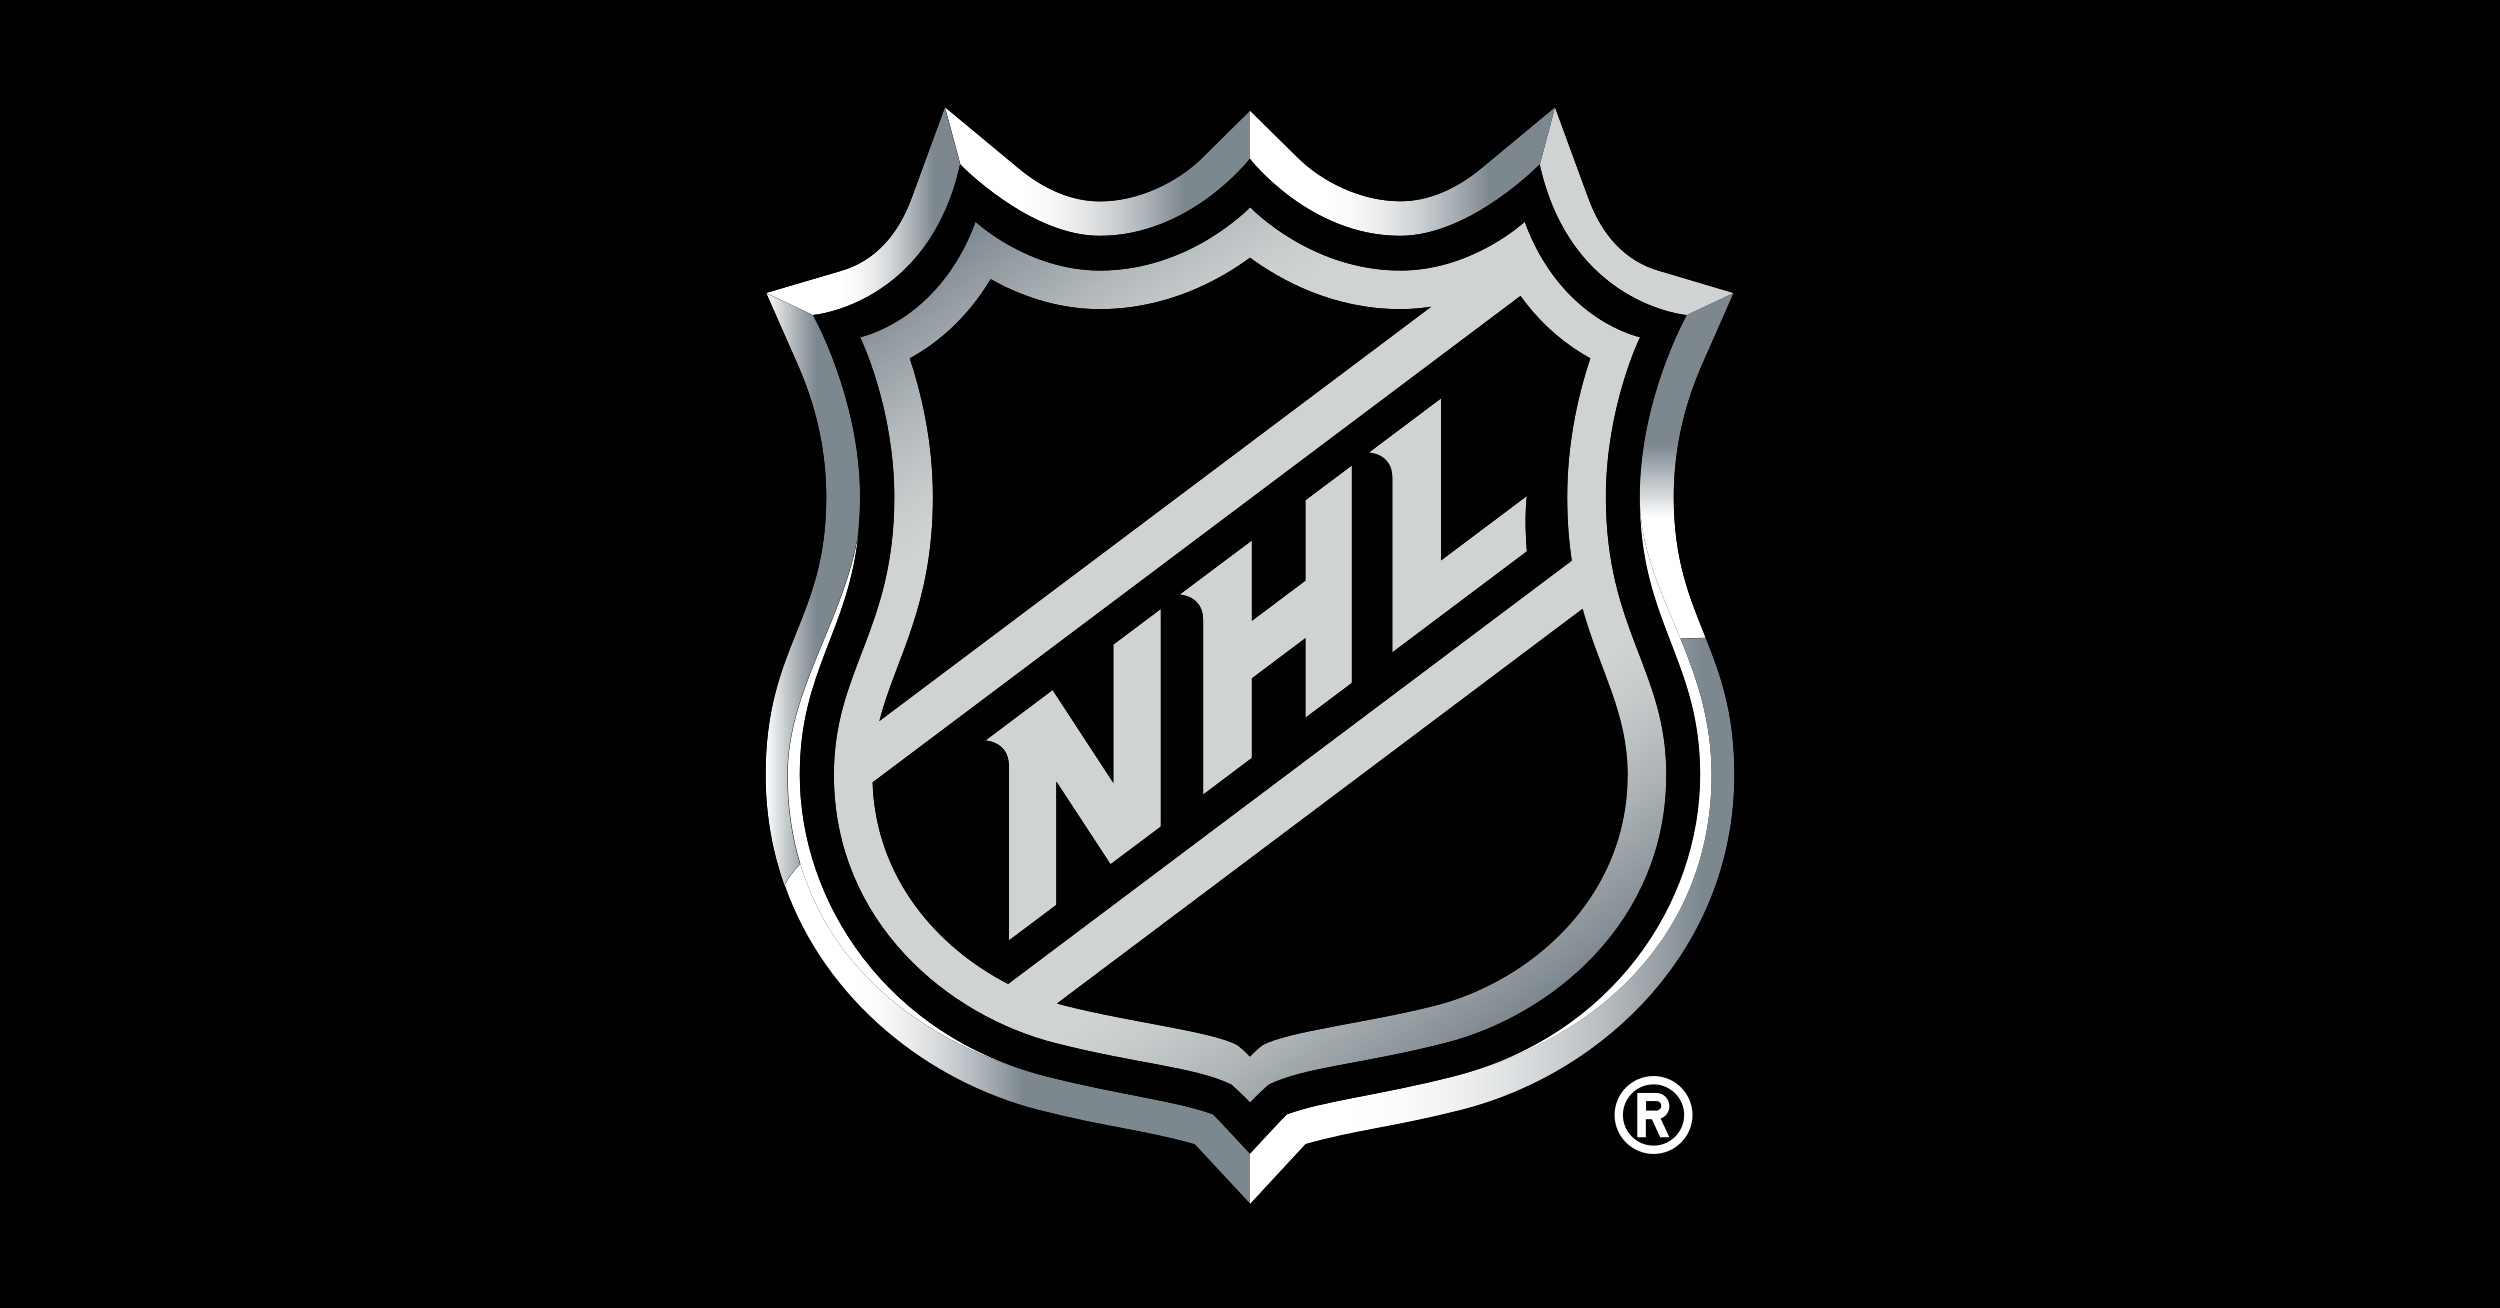
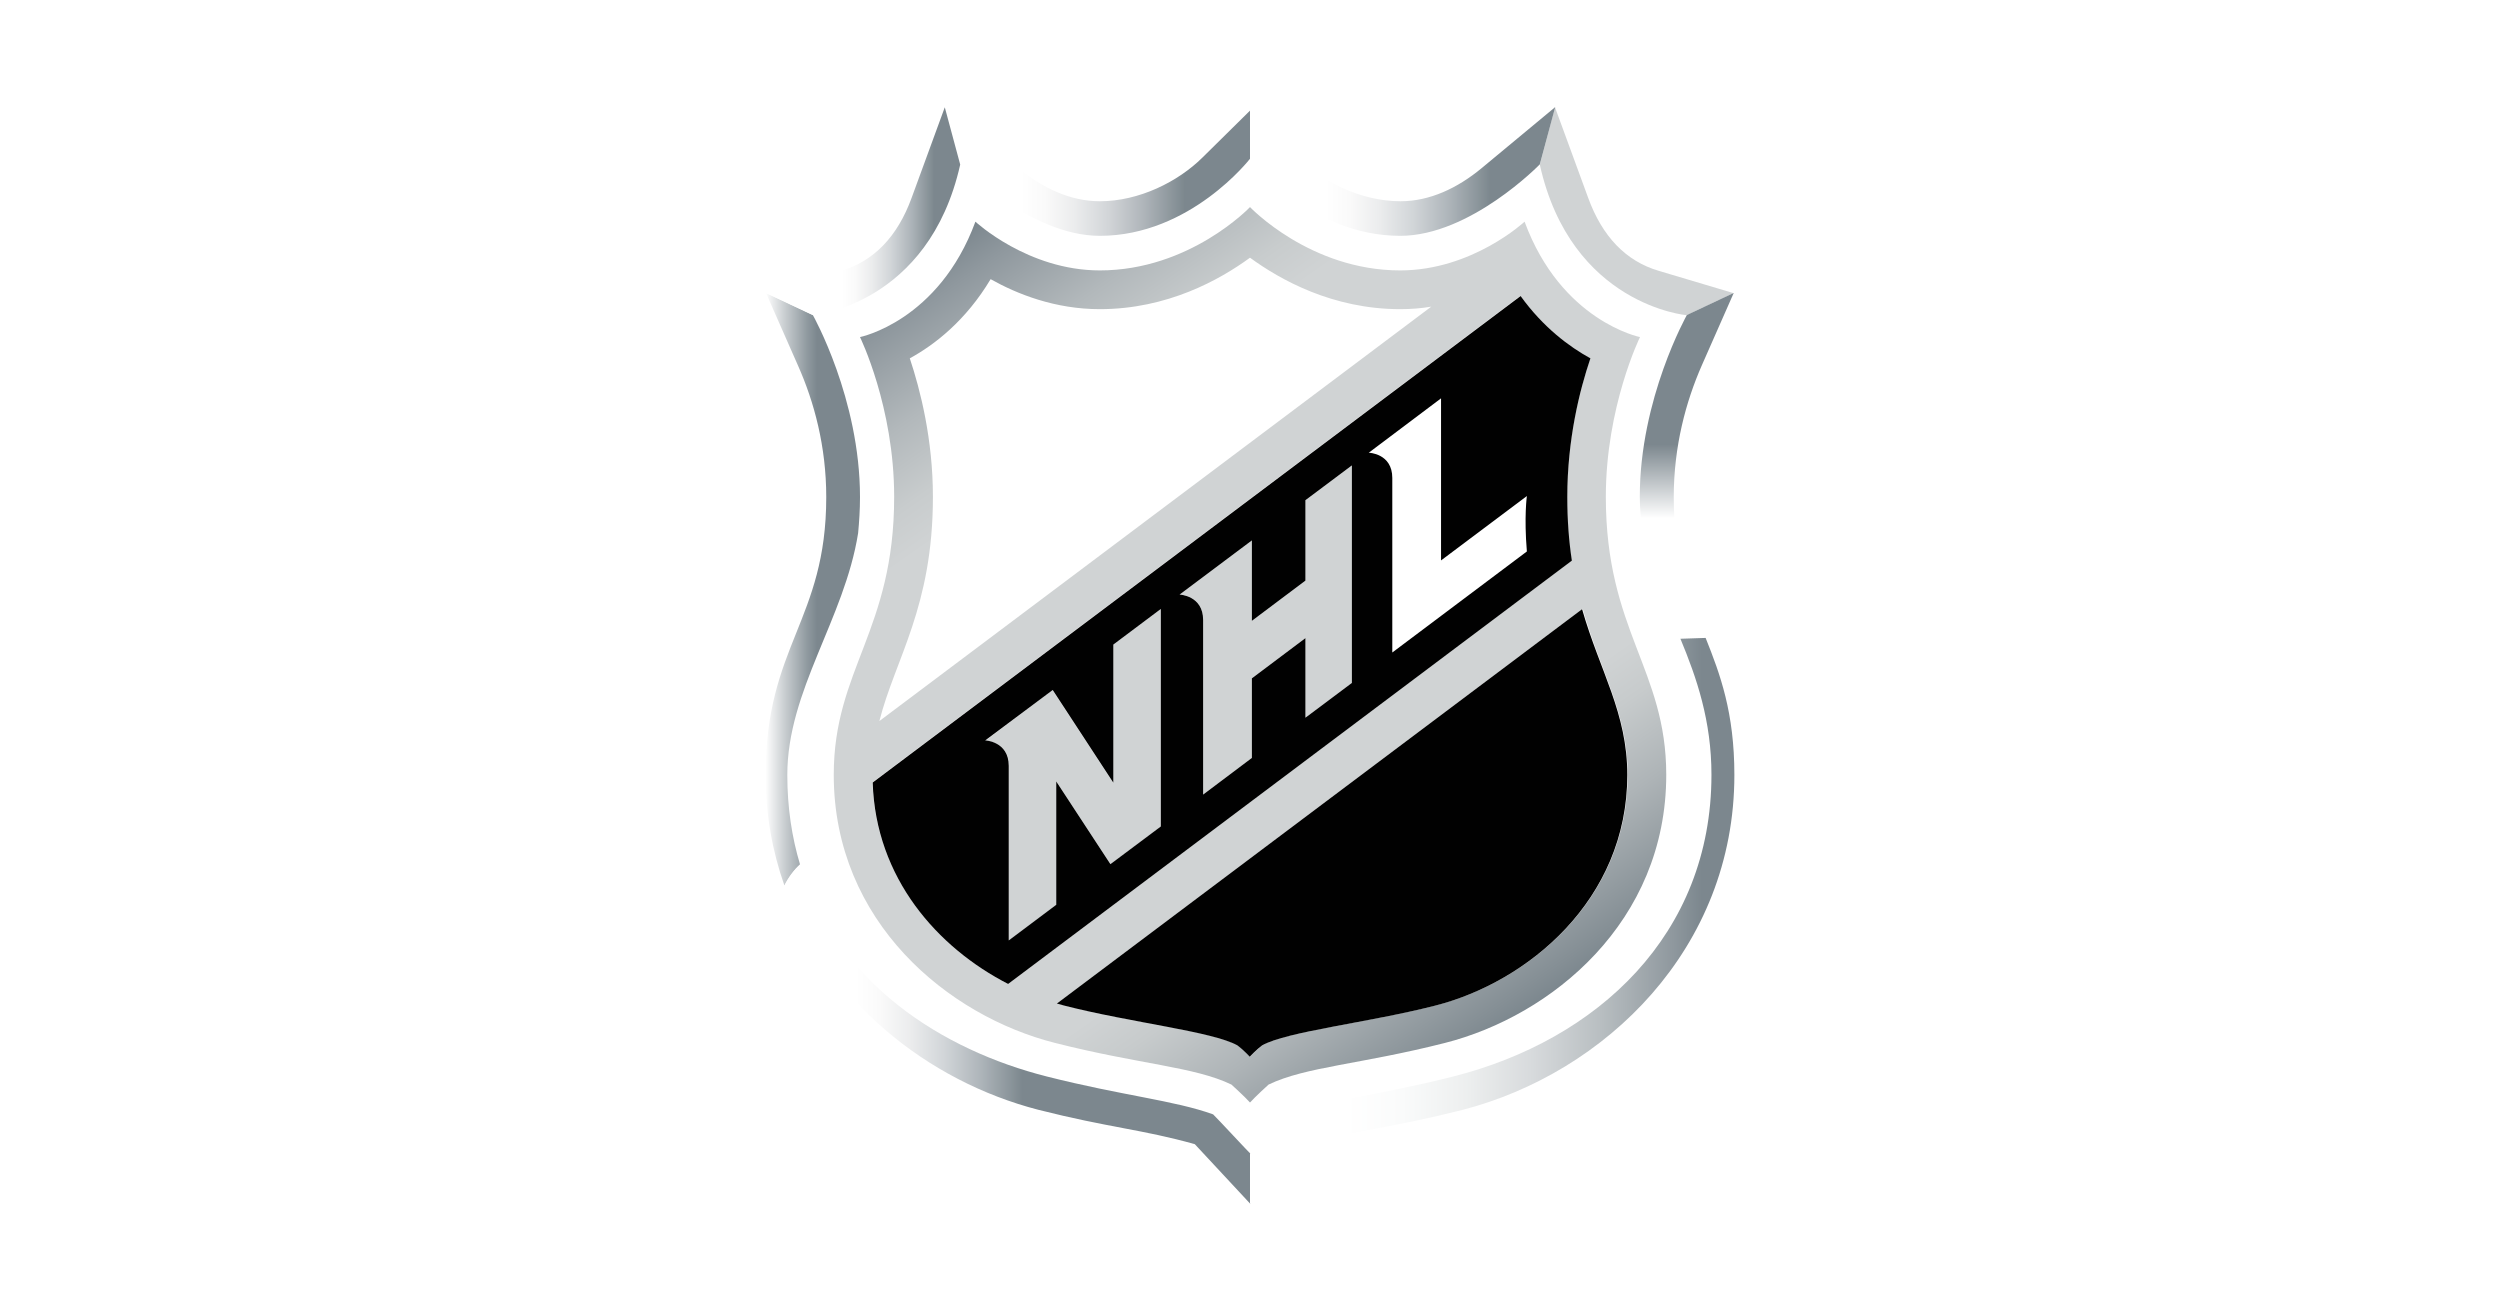
<svg xmlns="http://www.w3.org/2000/svg" version="1.1" id="Layer_1" x="0px" y="0px" viewBox="0 0 1200 628" style="enable-background:new 0 0 1200 628;" xml:space="preserve">
  <style type="text/css">
	.st0{fill:#010101;}
	.st1{fill:#FFFFFF;}
	.st2{fill:#D0D3D4;}
	.st3{fill:url(#SVGID_1_);}
	.st4{fill:url(#SVGID_00000059274120240003112250000007066259625384345246_);}
	.st5{fill:url(#SVGID_00000119821207844314476840000015399145193291677085_);}
	.st6{fill:url(#SVGID_00000038385566580561014110000006187882525973038505_);}
	.st7{fill:url(#SVGID_00000112594359731224938700000000466724303004203455_);}
	.st8{fill:url(#SVGID_00000096761143759996973050000000614991397562759579_);}
	.st9{fill:url(#SVGID_00000090978547392129878820000005047012612988644996_);}
	.st10{fill:url(#SVGID_00000085942403168152877390000008000374272491416218_);}
</style>
-   <rect x="-2.5" y="-2.5" class="st0" width="1205" height="633" />
  <g>
    <g>
      <path class="st1" d="M383.9,371.9c0-49.9,23.4-68.8,28.2-116.1c-6.6,41.4-34,75.3-34,116.1c0,15.7,2.2,29.9,6.1,42.9    c17.2,57.4,68.5,89.3,118.2,101.9C425.8,497.3,383.9,433.1,383.9,371.9z" />
      <path class="st1" d="M806.6,306.5c-9.3-22.6-19.5-42.9-19.5-68c0,60.7,29,77.9,29,133.4c0,61.2-41.9,125.4-118.4,144.8    c69-17.4,123.9-68,123.9-144.8C821.5,345.9,814.4,325.4,806.6,306.5z" />
    </g>
    <g>
      <path class="st2" d="M796.2,130c-15.7-4.6-27.1-16.4-33.9-35.1l-15.9-43.4L739.1,79c15,67.5,70.5,72.3,70.5,72.3l22.5-10.6    L796.2,130z" />
      <path class="st2" d="M534.3,375.7l-29.1-44.5L473,355.5c0,0,11.3,0.3,11.3,12.2v83.8l22.8-17.1v-59.2l26,39.7l24.1-18.1V292.3    l-22.8,17.1V375.7z" />
      <path class="st2" d="M626.6,278.7L600.9,298v-38.6l-34.7,26c0,0,11.3,0.3,11.3,12.2v83.8l23.4-17.6v-38.2l25.7-19.3v38.2    l22.3-16.7V223.4l-22.3,16.7V278.7z" />
-       <path class="st2" d="M691.7,269v-77.8l-34.7,26c0,0,11.3,0.3,11.3,12.1v83.8l64.6-48.5c-1.4-16.7,0-26.6,0-26.6L691.7,269z" />
    </g>
    <g>
      <linearGradient id="SVGID_1_" gradientUnits="userSpaceOnUse" x1="11431.911" y1="10453.817" x2="11643.417" y2="10453.817" gradientTransform="matrix(0.275 0 0 0.275 -2782.926 -2594.074)">
        <stop offset="0.112" style="stop-color:#FFFFFF" />
        <stop offset="0.284" style="stop-color:#C5CACD" />
        <stop offset="0.456" style="stop-color:#909AA0" />
        <stop offset="0.539" style="stop-color:#7C878E" />
      </linearGradient>
      <path class="st3" d="M396.6,238.6c0,59.3-29.1,71.1-29.1,133.3c0,19,3.2,36.7,9,53.1c1.8-3.7,4.5-7.4,7.5-10.1    c-3.9-13-6.1-27.3-6.1-42.9c0-40.7,27.4-74.7,34-116.1c0.5-5.4,0.9-11.1,0.9-17.3c0-47.3-22.6-87.3-22.6-87.3l-22.5-10.6    l15.3,34.7C390.8,192.9,396.6,214.3,396.6,238.6z" />
      <linearGradient id="SVGID_00000013175228677661433080000011770707792611721874_" gradientUnits="userSpaceOnUse" x1="809.637" y1="306.528" x2="809.637" y2="140.657">
        <stop offset="0" style="stop-color:#FFFFFF" />
        <stop offset="0.348" style="stop-color:#FFFFFF" />
        <stop offset="0.562" style="stop-color:#7C878E" />
        <stop offset="1" style="stop-color:#7C878E" />
      </linearGradient>
      <path style="fill:url(#SVGID_00000013175228677661433080000011770707792611721874_);" d="M787.1,238.5c0,25.1,10.2,45.4,19.5,68    l12.1-0.4c-7.5-18.8-15.3-36.8-15.3-67.5c0-24.3,5.8-45.8,13.5-63.3l15.3-34.7l-22.5,10.6C809.7,151.3,787.1,191.2,787.1,238.5z" />
      <linearGradient id="SVGID_00000135663687303917519810000004477392029934029990_" gradientUnits="userSpaceOnUse" x1="376.568" y1="496.409" x2="599.997" y2="496.409">
        <stop offset="0.152" style="stop-color:#FFFFFF" />
        <stop offset="0.205" style="stop-color:#FAFAFA" />
        <stop offset="0.271" style="stop-color:#EBECED" />
        <stop offset="0.344" style="stop-color:#D1D5D8" />
        <stop offset="0.421" style="stop-color:#AEB5BA" />
        <stop offset="0.501" style="stop-color:#828D93" />
        <stop offset="0.511" style="stop-color:#7C878E" />
      </linearGradient>
      <path style="fill:url(#SVGID_00000135663687303917519810000004477392029934029990_);" d="M582.3,534.9c-18.5-6.7-43.6-9-79.9-18.2    c-49.7-12.6-101-44.5-118.2-101.9c-3,2.8-5.7,6.4-7.5,10.1c19.6,55.3,68.6,94.1,121.7,107.8c33.9,8.6,49.8,9.4,75.1,16.5    c3.3,3.5,26.7,28.7,26.7,28.7v-24.2C600,553.8,584.6,537.1,582.3,534.9z" />
      <linearGradient id="SVGID_00000062905695494437913770000004825313087049635481_" gradientUnits="userSpaceOnUse" x1="732.557" y1="485.121" x2="467.666" y2="106.817">
        <stop offset="0" style="stop-color:#7C878E" />
        <stop offset="2.045251e-02" style="stop-color:#858F95" />
        <stop offset="0.123" style="stop-color:#AEB4B7" />
        <stop offset="0.204" style="stop-color:#C7CBCC" />
        <stop offset="0.253" style="stop-color:#D0D3D4" />
        <stop offset="0.753" style="stop-color:#D0D3D4" />
        <stop offset="0.799" style="stop-color:#C8CCCD" />
        <stop offset="0.871" style="stop-color:#B2B8BB" />
        <stop offset="0.959" style="stop-color:#8F989E" />
        <stop offset="1" style="stop-color:#7C878E" />
      </linearGradient>
      <path style="fill:url(#SVGID_00000062905695494437913770000004825313087049635481_);" d="M506.4,500.6    c40.5,10.3,66.9,11.4,84.7,20c0,0,6.5,5.9,8.9,8.6c2.4-2.7,8.9-8.6,8.9-8.6c17.8-8.6,44.2-9.7,84.7-20    c51.1-13,106.2-58,106.2-128.7c0-50.6-29-69.2-29-133.4c0-43.3,16.4-76.7,16.4-76.7s-37.8-7.6-55.4-55.4c0,0-25.1,23.4-59.7,23.4    c-43.3,0-72.1-30.4-72.1-30.4s-28.8,30.4-72.1,30.4c-34.6,0-59.7-23.4-59.7-23.4c-17.6,47.8-55.4,55.4-55.4,55.4    s16.4,33.4,16.4,76.7c0,64.2-29,82.8-29,133.4C400.2,442.7,455.3,487.7,506.4,500.6z M781.3,371.9c0,60-47.8,99.4-92.2,110.7    c-32.1,8.2-71.3,12.4-83.1,19.1c-2.7,2-5.9,5.4-5.9,5.4s-3.3-3.5-5.9-5.4c-11.8-6.7-51.1-10.9-83.1-19.1c-1.2-0.3-2.4-0.6-3.6-1    l252.2-189.4C768.1,322.3,781.3,342,781.3,371.9z M763.3,172c-5.1,15.3-11.1,39.1-11.1,66.5c0,11.4,0.8,21.5,2.2,30.6L483.9,472.3    c-33.9-17.4-63.6-50.9-65.1-96.8l311-233.5C740.6,157.1,753.1,166.4,763.3,172z M447.8,238.5c0-27.5-6-51.2-11.1-66.5    c11.9-6.5,26.9-18.1,38.8-38c12.8,7.2,31,14.4,52.4,14.4c32.4,0,57.6-14.1,72.1-24.7c14.5,10.6,39.7,24.7,72.1,24.7    c5.2,0,10.1-0.4,14.9-1.2L422.1,346.1C429.7,316.2,447.8,291.4,447.8,238.5z" />
      <linearGradient id="SVGID_00000045594445319854392110000004017925421890690689_" gradientUnits="userSpaceOnUse" x1="453.517" y1="82.357" x2="599.997" y2="82.357">
        <stop offset="0.247" style="stop-color:#FFFFFF" />
        <stop offset="0.327" style="stop-color:#FAFAFA" />
        <stop offset="0.426" style="stop-color:#EBECED" />
        <stop offset="0.535" style="stop-color:#D2D5D8" />
        <stop offset="0.651" style="stop-color:#AFB5BA" />
        <stop offset="0.771" style="stop-color:#828D93" />
        <stop offset="0.786" style="stop-color:#7C878E" />
      </linearGradient>
      <path style="fill:url(#SVGID_00000045594445319854392110000004017925421890690689_);" d="M527.9,113.2c43.5,0,72.1-37,72.1-37    V53.1l-22.8,22.5c-11.7,11.6-30.4,21-49.3,21c-14.1,0-27.4-6.3-39-15.9l-35.3-29.3l7.4,27.5C460.9,79,494.2,113.2,527.9,113.2z" />
      <linearGradient id="SVGID_00000011734338804132813510000003293765590500867225_" gradientUnits="userSpaceOnUse" x1="599.997" y1="442.06" x2="832.444" y2="442.06">
        <stop offset="0.197" style="stop-color:#FFFFFF" />
        <stop offset="0.314" style="stop-color:#FAFBFB" />
        <stop offset="0.446" style="stop-color:#EDEFEF" />
        <stop offset="0.583" style="stop-color:#D7DADC" />
        <stop offset="0.725" style="stop-color:#B8BEC1" />
        <stop offset="0.87" style="stop-color:#90999F" />
        <stop offset="0.933" style="stop-color:#7C878E" />
      </linearGradient>
      <path style="fill:url(#SVGID_00000011734338804132813510000003293765590500867225_);" d="M821.5,371.9    c0,76.8-54.9,127.3-123.9,144.8c-36.4,9.2-61.4,11.5-79.9,18.2c-2.4,2.2-17.7,18.9-17.7,18.9V578c0,0,23.4-25.3,26.7-28.7    c25.3-7.1,41.1-7.9,75.1-16.5c68.7-17.7,130.7-77.5,130.7-160.8c0-30-6.8-48.3-13.8-65.8l-12.1,0.4    C814.4,325.4,821.5,345.9,821.5,371.9z" />
      <linearGradient id="SVGID_00000080920322412950474380000008336283638446410419_" gradientUnits="userSpaceOnUse" x1="599.997" y1="82.357" x2="746.484" y2="82.357">
        <stop offset="0.247" style="stop-color:#FFFFFF" />
        <stop offset="0.327" style="stop-color:#FAFAFA" />
        <stop offset="0.426" style="stop-color:#EBECED" />
        <stop offset="0.535" style="stop-color:#D1D5D8" />
        <stop offset="0.651" style="stop-color:#AEB5BA" />
        <stop offset="0.772" style="stop-color:#828D93" />
        <stop offset="0.786" style="stop-color:#7C878E" />
      </linearGradient>
      <path style="fill:url(#SVGID_00000080920322412950474380000008336283638446410419_);" d="M672.1,113.2c33.7,0,67-34.3,67-34.3    l7.4-27.5l-35.3,29.3c-11.6,9.6-24.9,15.9-39,15.9c-18.9,0-37.6-9.4-49.3-21L600,53.1v23.1C600,76.3,628.6,113.2,672.1,113.2z" />
      <linearGradient id="SVGID_00000021807029821023589400000014055144547683871676_" gradientUnits="userSpaceOnUse" x1="367.8" y1="101.372" x2="460.873" y2="101.372">
        <stop offset="0.388" style="stop-color:#FFFFFF" />
        <stop offset="0.459" style="stop-color:#FAFAFA" />
        <stop offset="0.546" style="stop-color:#EBECED" />
        <stop offset="0.643" style="stop-color:#D1D5D8" />
        <stop offset="0.745" style="stop-color:#AEB5BA" />
        <stop offset="0.852" style="stop-color:#828D93" />
        <stop offset="0.865" style="stop-color:#7C878E" />
      </linearGradient>
      <path style="fill:url(#SVGID_00000021807029821023589400000014055144547683871676_);" d="M460.9,79l-7.4-27.5l-15.9,43.4    c-6.8,18.7-18.2,30.5-33.9,35.1l-36,10.6l22.5,10.6C390.3,151.3,445.8,146.4,460.9,79z" />
    </g>
    <g>
-       <path class="st0" d="M389.5,238.6c0,57-29.1,70-29.1,133.3c0,91.2,70.5,150.9,136.1,167.8c33.1,8.1,43.1,8.6,73,16    c2.4,2.6,30.5,32.8,30.5,32.8s28.1-30.2,30.5-32.8c29.9-7.4,39.9-7.9,73-16c65.5-16.9,136.1-76.5,136.1-167.8    c0-63.3-29.1-76.3-29.1-133.3c0-20.6,4.4-40.9,12.9-60.4l18.6-42.2l-43.8-12.9c-13.3-3.9-23.2-14.3-29.2-30.7l-19.4-52.9    l-43.2,35.7c-11.4,9.5-23,14.3-34.5,14.3c-15.3,0-32.7-7.4-44.3-18.9L600,43.1l-27.8,27.5c-11.6,11.5-29,18.9-44.3,18.9    c-11.4,0-23-4.8-34.5-14.3l-43.2-35.7l-19.3,52.9c-6,16.4-15.8,26.8-29.2,30.7L358,136.1l18.6,42.2    C385.1,197.7,389.5,218,389.5,238.6z M403.8,130c15.6-4.6,27-16.4,33.9-35.1l15.9-43.4l35.3,29.3c11.6,9.6,24.9,15.9,39,15.9    c18.9,0,37.6-9.4,49.3-21L600,53.1l22.8,22.5c11.7,11.6,30.4,21,49.3,21c14.1,0,27.4-6.3,39-15.9l35.3-29.3l15.9,43.4    c6.8,18.7,18.2,30.5,33.9,35.1l36,10.6l-15.3,34.7c-7.7,17.5-13.5,39-13.5,63.3c0,30.7,7.8,48.7,15.3,67.5    c7,17.5,13.8,35.8,13.8,65.8c0,83.3-62,143.2-130.7,160.8c-34,8.6-49.8,9.4-75.1,16.5C623.4,552.7,600,578,600,578    s-23.4-25.3-26.7-28.7c-25.3-7.1-41.1-7.9-75.1-16.5c-53-13.6-102.1-52.4-121.7-107.8c-5.8-16.3-9-34.1-9-53.1    c0-62.2,29.1-74,29.1-133.3c0-24.3-5.8-45.8-13.5-63.3l-15.3-34.7L403.8,130z" />
      <path class="st0" d="M507.3,481.7c1.2,0.3,2.4,0.7,3.6,1c32,8.2,71.2,12.4,83.1,19.1c2.7,2,5.9,5.4,5.9,5.4s3.3-3.5,5.9-5.4    c11.8-6.7,51-10.9,83.1-19.1c44.4-11.3,92.2-50.7,92.2-110.7c0-29.9-13.1-49.6-21.7-79.6L507.3,481.7z" />
-       <path class="st0" d="M422.1,346.1L687,147.2c-4.8,0.7-9.7,1.2-14.9,1.2c-32.4,0-57.6-14.1-72.1-24.7    c-14.5,10.6-39.7,24.7-72.1,24.7c-21.4,0-39.5-7.2-52.4-14.4c-11.9,19.9-26.9,31.5-38.8,38c5.1,15.3,11.1,39.1,11.1,66.5    C447.8,291.4,429.7,316.2,422.1,346.1z" />
      <path class="st0" d="M483.9,472.3l270.6-203.2c-1.4-9.1-2.2-19.2-2.2-30.6c0-27.5,5.9-51.2,11.1-66.5    c-10.2-5.6-22.7-14.9-33.5-29.9l-311,233.5C420.3,421.5,450,454.9,483.9,472.3z M691.7,191.2V269l41.2-30.9c0,0-1.4,9.9,0,26.6    l-64.6,48.5v-83.8c0-11.8-11.3-12.1-11.3-12.1L691.7,191.2z M600.9,259.4V298l25.7-19.3v-38.6l22.3-16.7v104.4l-22.3,16.7v-38.2    l-25.7,19.3v38.2l-23.4,17.6v-83.8c0-11.8-11.3-12.2-11.3-12.2L600.9,259.4z M505.3,331.2l29.1,44.5v-66.3l22.8-17.1v104.4    L533,414.8l-26-39.7v59.2l-22.8,17.1v-83.8c0-11.8-11.3-12.2-11.3-12.2L505.3,331.2z" />
-       <path class="st0" d="M412.1,255.8c-4.8,47.3-28.2,66.2-28.2,116.1c0,61.2,41.9,125.4,118.4,144.8c36.4,9.2,61.5,11.5,79.9,18.2    c2.4,2.2,17.7,18.9,17.7,18.9s15.4-16.7,17.7-18.9c18.5-6.7,43.6-9,79.9-18.2c76.5-19.4,118.4-83.6,118.4-144.8    c0-55.5-29-72.7-29-133.4c0-47.3,22.6-87.3,22.6-87.3s-55.5-4.8-70.5-72.3c0,0-33.3,34.3-67,34.3c-43.5,0-72.1-37-72.1-37    s-28.6,37-72.1,37c-33.7,0-67-34.3-67-34.3c-15,67.5-70.5,72.3-70.5,72.3s22.6,40,22.6,87.3C412.9,244.7,412.6,250.5,412.1,255.8z     M412.9,161.9c0,0,37.8-7.6,55.4-55.4c0,0,25.1,23.4,59.7,23.4c43.3,0,72.1-30.4,72.1-30.4s28.8,30.4,72.1,30.4    c34.6,0,59.7-23.4,59.7-23.4c17.6,47.8,55.4,55.4,55.4,55.4s-16.4,33.4-16.4,76.7c0,64.2,29,82.8,29,133.4    c0,70.7-55.1,115.7-106.2,128.7c-40.5,10.3-66.9,11.4-84.7,20c0,0-6.5,5.9-8.9,8.6c-2.4-2.7-8.9-8.6-8.9-8.6    c-17.8-8.6-44.2-9.7-84.7-20c-51.1-13-106.2-58-106.2-128.7c0-50.6,29-69.2,29-133.4C429.2,195.2,412.9,161.9,412.9,161.9z" />
    </g>
    <g>
      <path class="st1" d="M775,535.2c0,10.3,8.4,18.7,18.7,18.7c10.3,0,18.7-8.4,18.7-18.7c0-10.3-8.4-18.7-18.7-18.7    C783.4,516.5,775,524.9,775,535.2z M808.4,535.2c0,8.1-6.6,14.7-14.7,14.7c-8.1,0-14.7-6.6-14.7-14.7c0-8.1,6.6-14.7,14.7-14.7    C801.8,520.5,808.4,527.1,808.4,535.2z" />
      <path class="st1" d="M786,545.9h4v-8.7h2.9l4,8.7h4.4l-4.2-9c2.5-0.9,4.2-3.2,4.2-6c0-3.5-2.8-6.3-6.4-6.3h-9V545.9z M790.1,528.5    h5c1.3,0,2.3,1,2.3,2.3c0,1.3-1.1,2.3-2.3,2.3h-5V528.5z" />
    </g>
  </g>
</svg>